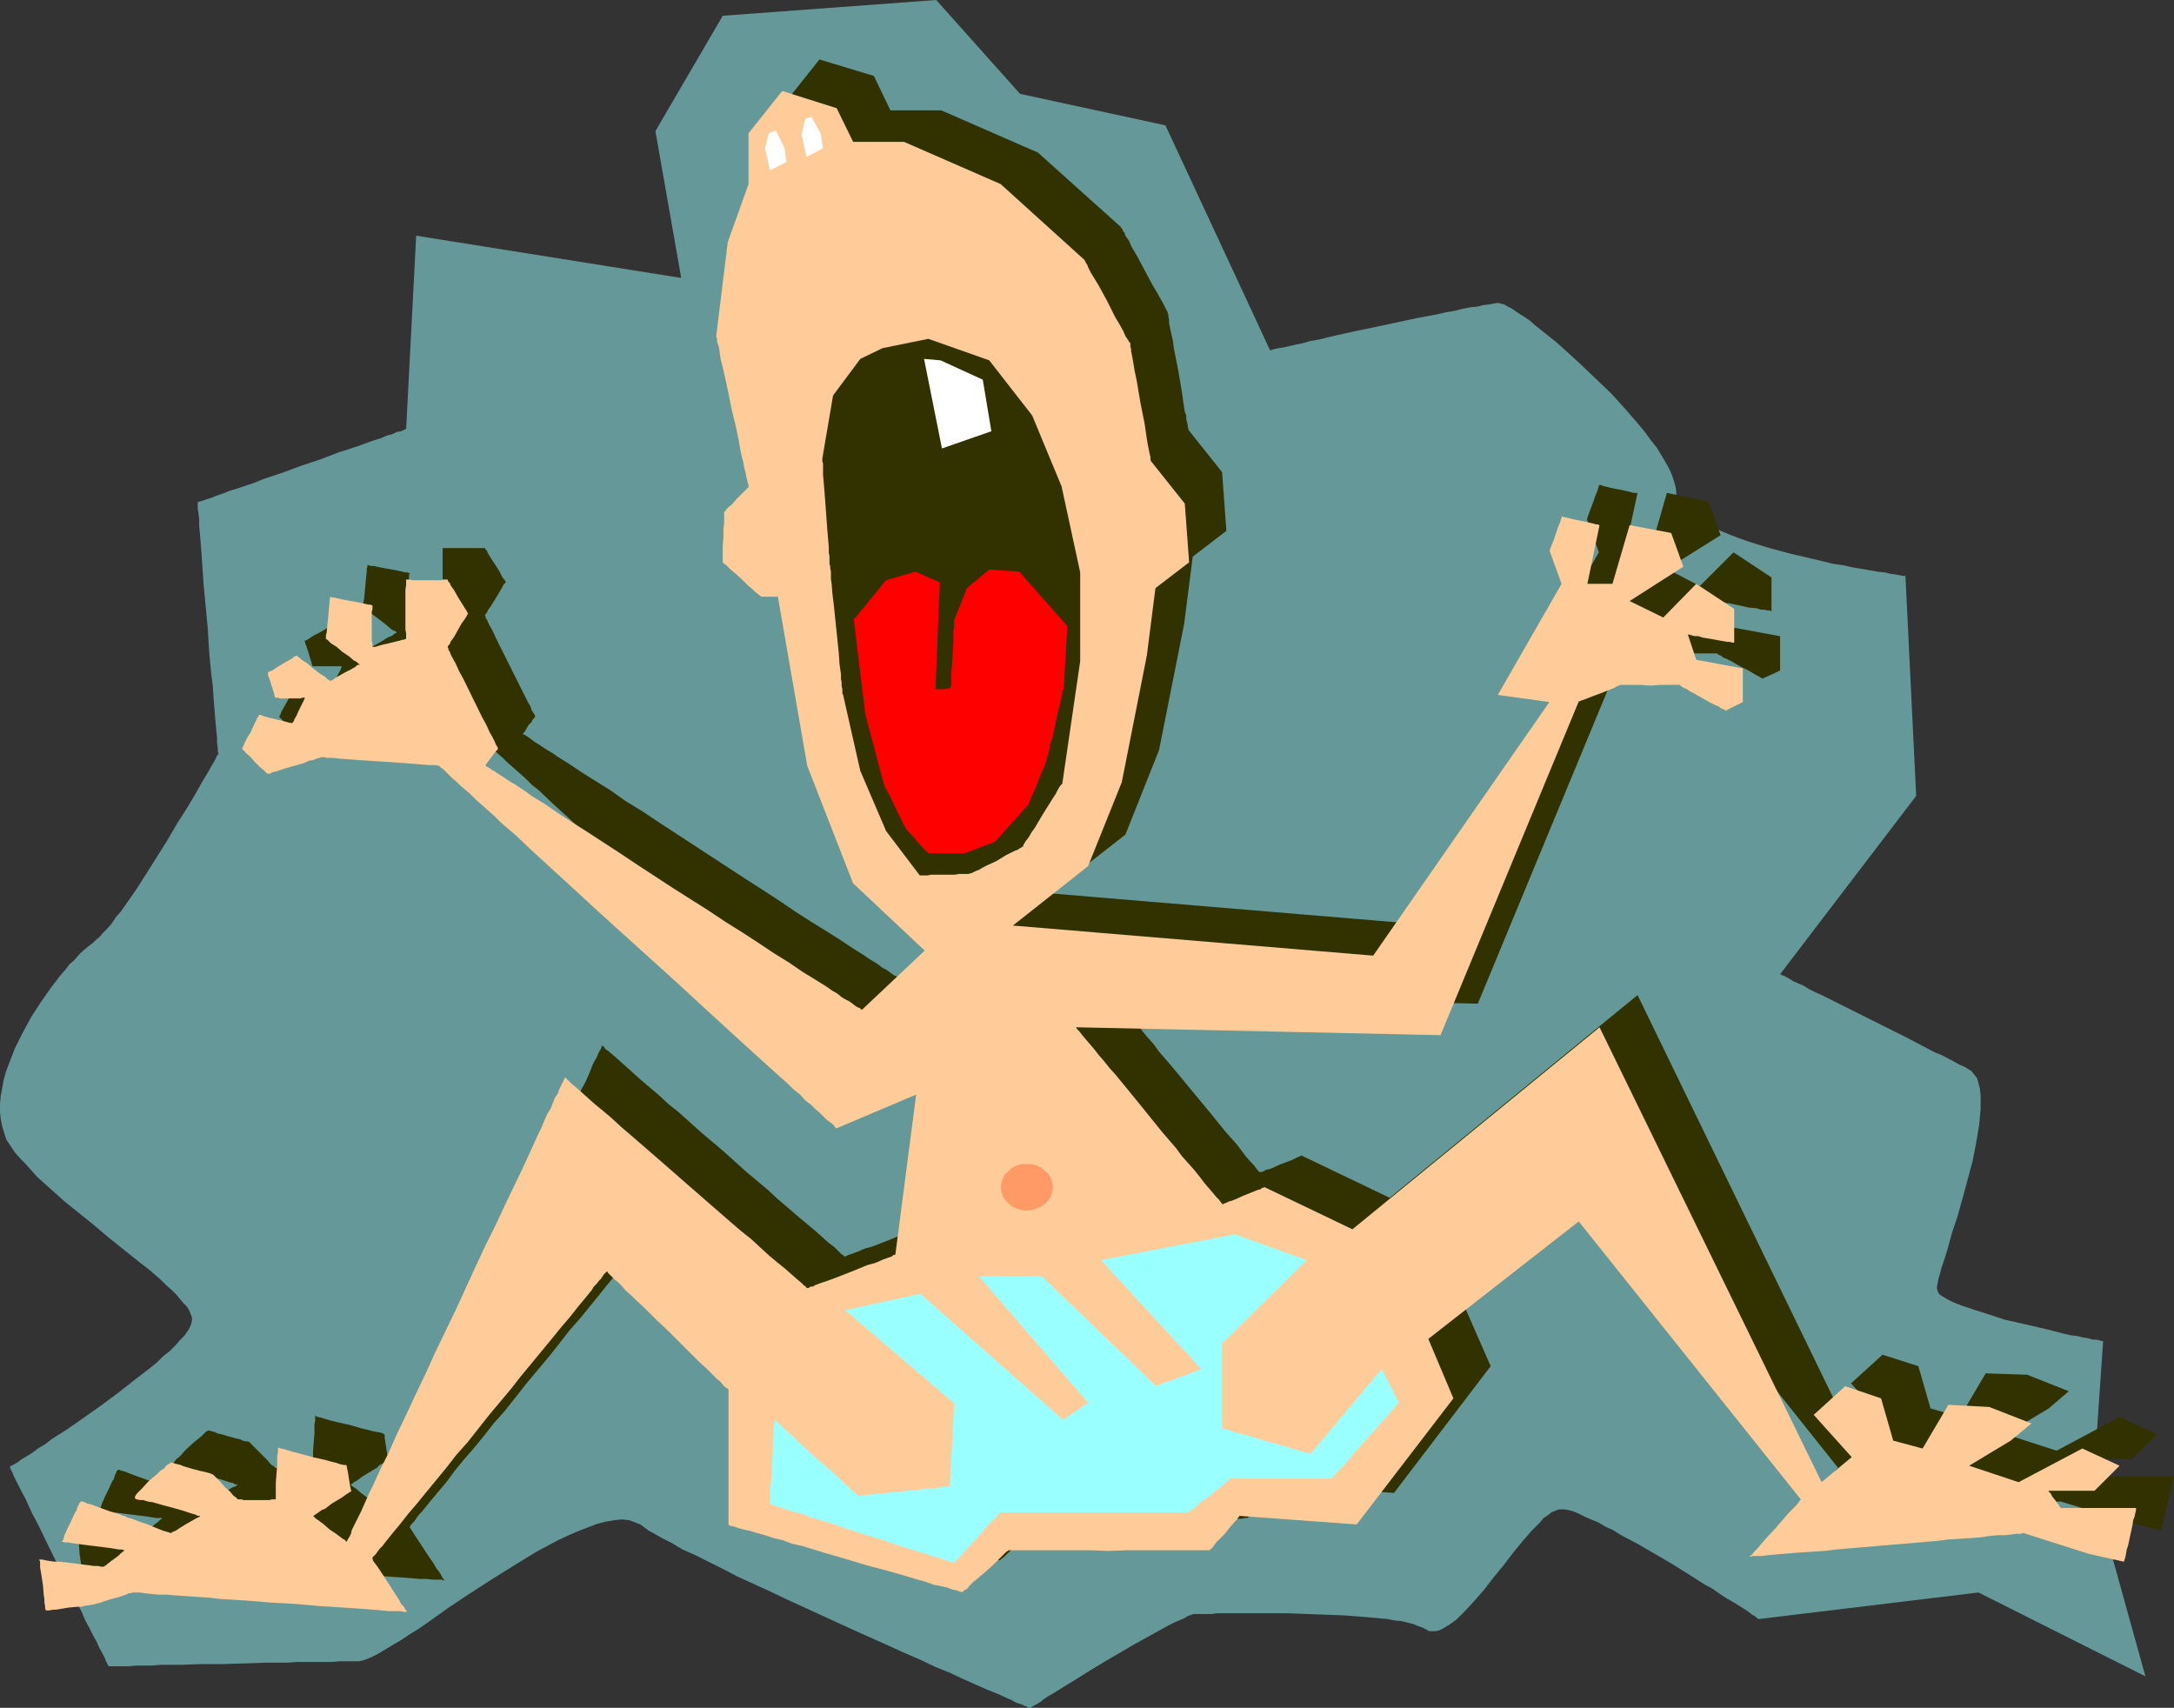
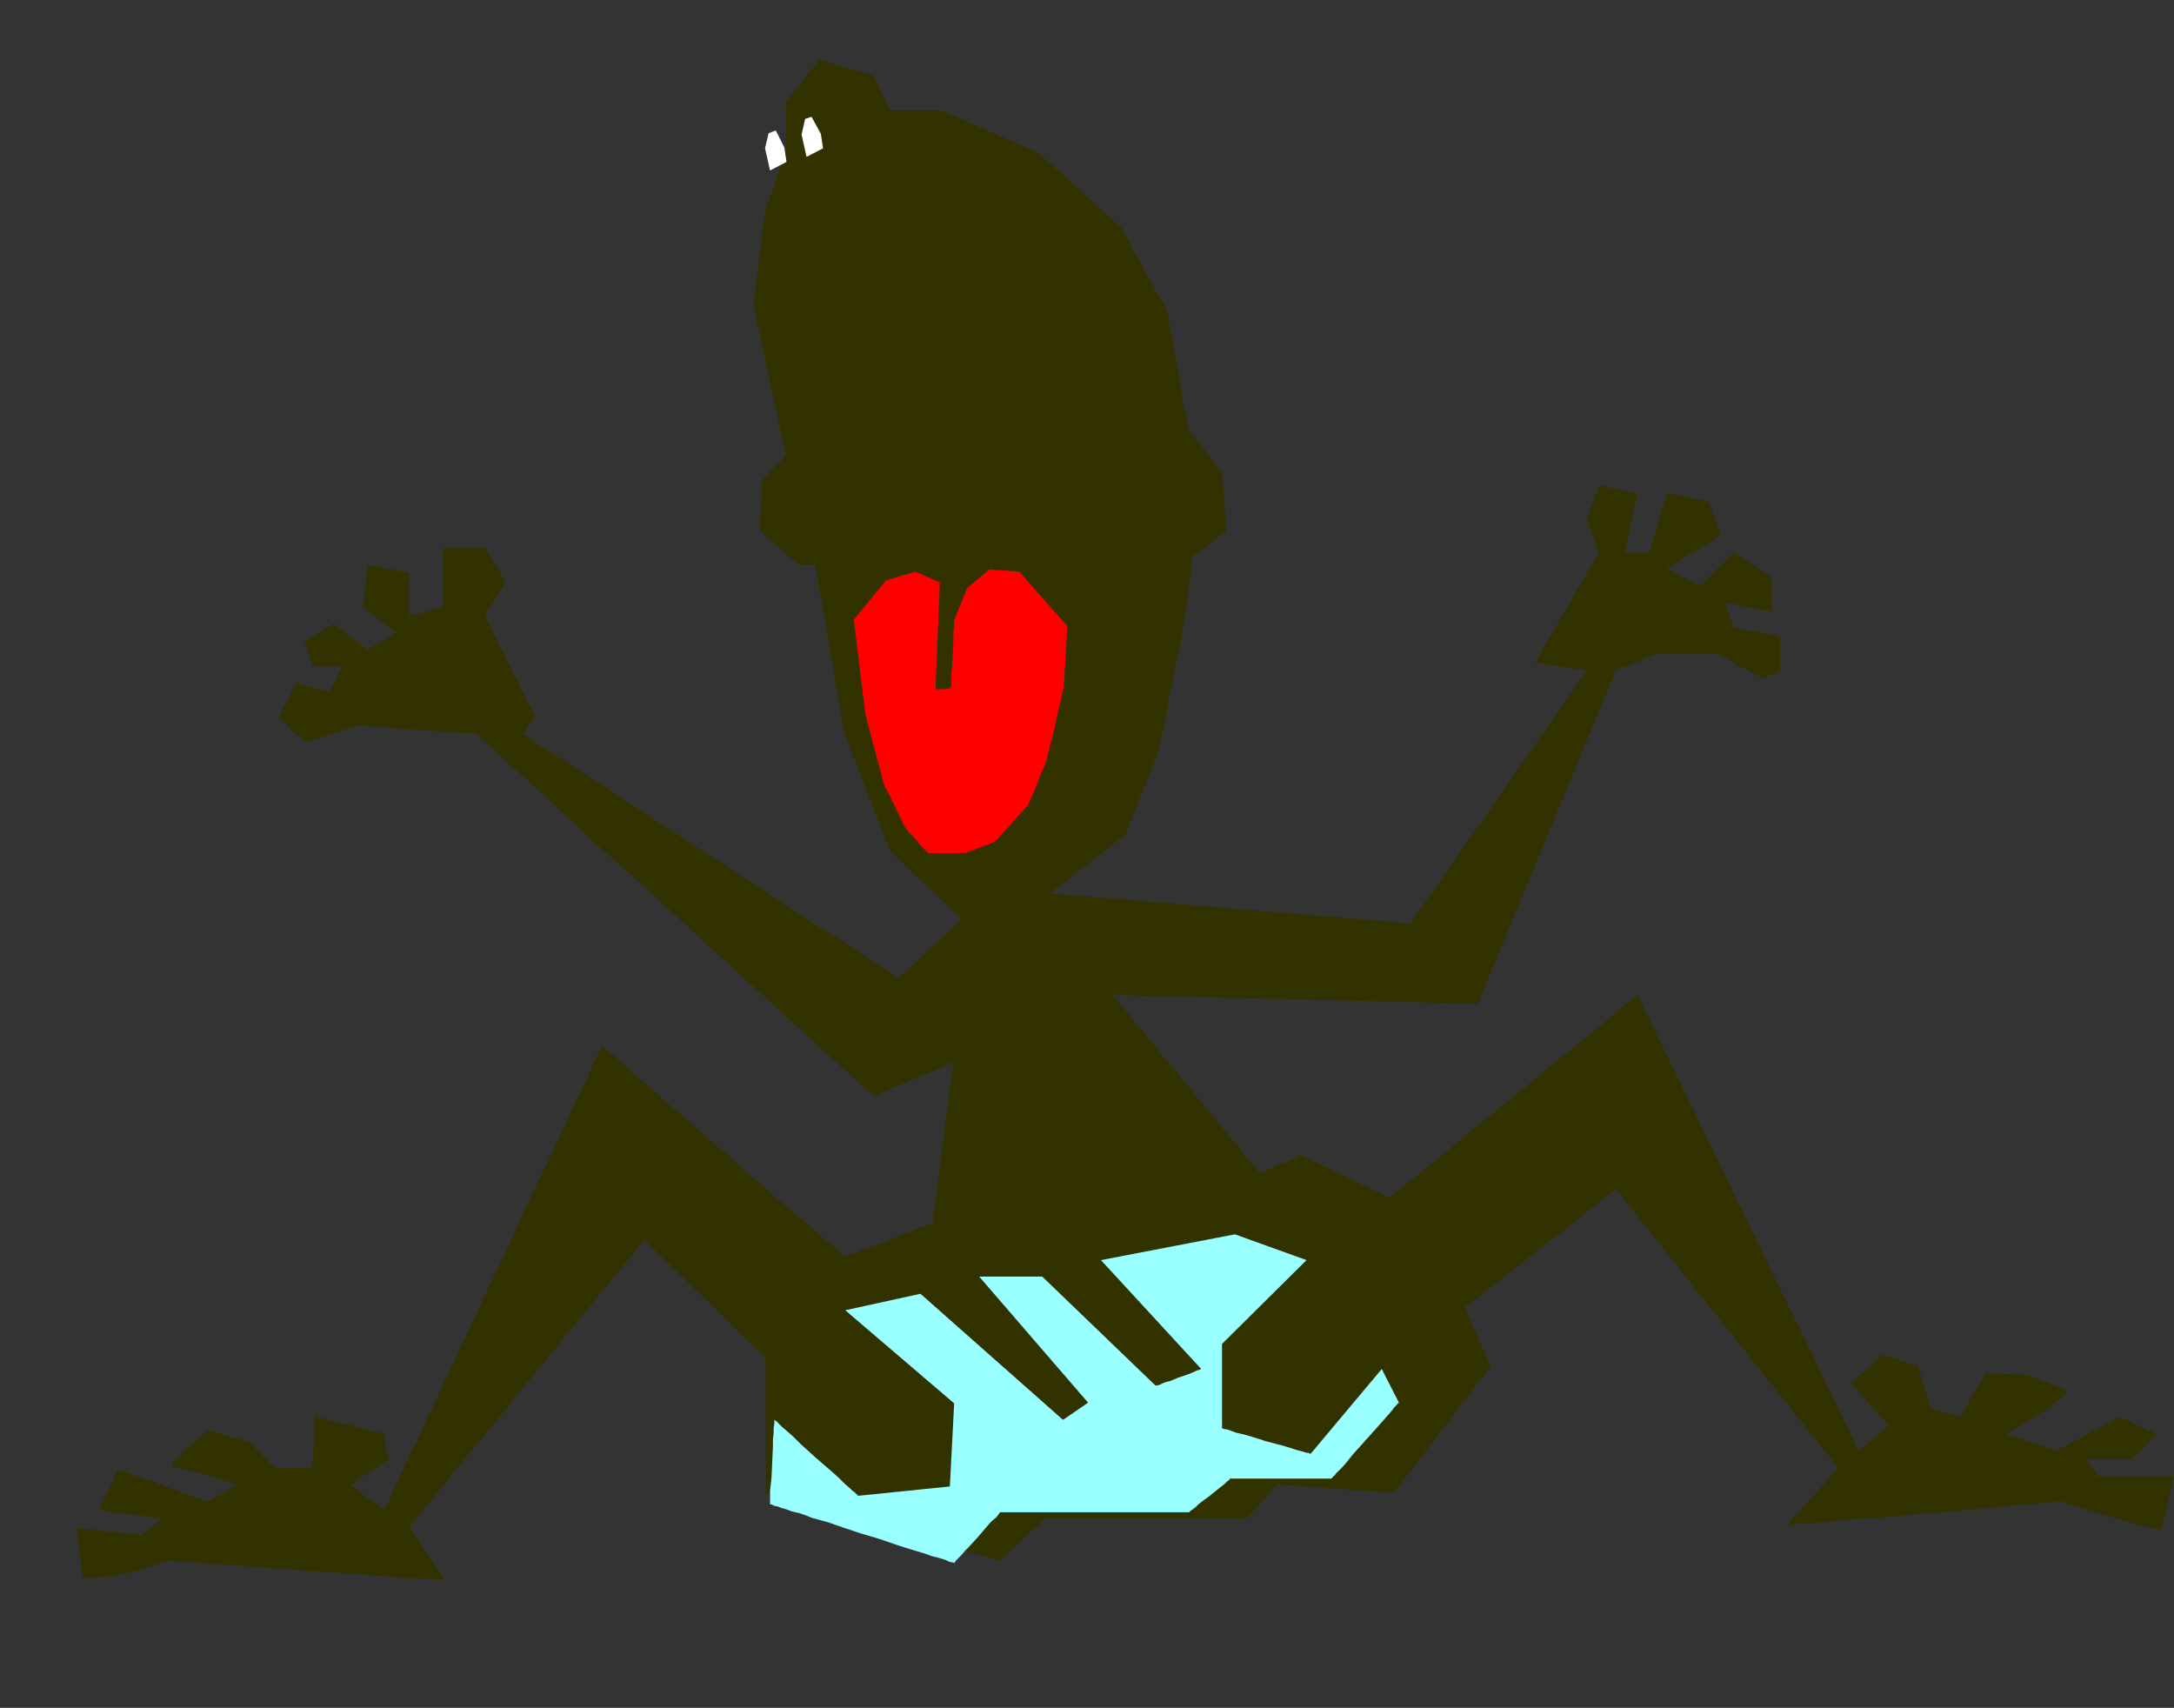
<svg xmlns="http://www.w3.org/2000/svg" xmlns:ns1="http://sodipodi.sourceforge.net/DTD/sodipodi-0.dtd" xmlns:ns2="http://www.inkscape.org/namespaces/inkscape" version="1.0" width="129.766mm" height="101.934mm" id="svg10" ns1:docname="Baby Crying.wmf">
  <rect width="100%" height="100%" fill="#333333" stroke="none" />
  <ns1:namedview id="namedview10" pagecolor="#ffffff" bordercolor="#000000" borderopacity="0.25" ns2:showpageshadow="2" ns2:pageopacity="0.0" ns2:pagecheckerboard="0" ns2:deskcolor="#d1d1d1" ns2:document-units="mm" />
  <defs id="defs1">
    <pattern id="WMFhbasepattern" patternUnits="userSpaceOnUse" width="6" height="6" x="0" y="0" />
  </defs>
-   <path style="fill:#659999;fill-opacity:1;fill-rule:evenodd;stroke:none" d="M 153.681,62.702 93.889,53.168 91.627,96.801 h -0.162 l -0.323,0.162 -0.646,0.323 -0.97,0.162 -0.97,0.485 -1.293,0.323 -1.454,0.646 -1.616,0.485 -1.778,0.646 -1.778,0.646 -1.939,0.646 -2.101,0.646 -4.202,1.616 -4.363,1.454 -4.363,1.616 -4.363,1.454 -1.939,0.808 -1.939,0.646 -1.939,0.646 -1.616,0.485 -1.616,0.646 -1.454,0.485 -1.131,0.485 -1.131,0.323 -0.808,0.323 -0.646,0.162 -0.485,0.162 v 0 0.162 0.485 0.808 l 0.162,0.97 0.162,1.293 v 1.616 l 0.162,1.616 0.162,1.939 0.162,2.101 0.162,2.262 0.162,2.424 0.162,2.424 0.485,5.171 0.485,5.171 0.323,5.333 0.485,5.171 0.323,2.424 0.162,2.424 0.162,2.101 0.162,2.101 0.162,1.939 0.162,1.616 0.162,1.616 v 1.131 l 0.162,1.131 v 0.808 l 0.162,0.485 v 0.162 h -0.162 l -0.162,0.323 -0.323,0.646 -0.323,0.646 -0.485,0.808 -0.646,1.131 -0.646,1.131 -0.808,1.293 -0.808,1.454 -0.808,1.454 -0.97,1.616 -0.97,1.616 -2.262,3.555 -2.262,3.878 -4.686,7.434 -2.262,3.555 -2.262,3.232 -1.131,1.616 -1.131,1.293 -0.97,1.454 -0.97,1.131 -0.97,0.97 -0.808,0.97 -0.808,0.646 -0.646,0.646 -0.646,0.485 -0.808,0.646 -0.97,0.808 -0.808,0.808 -0.97,1.131 -1.131,0.97 -0.97,1.293 -1.131,1.293 -2.101,2.747 -2.262,3.232 -2.101,3.232 -1.939,3.555 -1.778,3.555 -1.454,3.717 -0.646,1.778 -0.485,1.778 -0.323,1.778 -0.323,1.778 L 0,249.032 v 1.778 l 0.162,1.616 0.323,1.616 0.485,1.616 0.485,1.454 0.97,1.454 0.97,1.454 1.131,1.293 1.293,1.293 2.586,2.909 3.07,2.747 3.07,2.747 6.626,5.333 3.232,2.747 3.232,2.586 3.232,2.586 2.909,2.262 2.586,2.262 1.131,1.131 1.293,1.131 0.97,0.97 0.808,0.97 0.808,0.97 0.808,0.808 0.485,0.808 0.323,0.808 0.323,0.808 v 0.646 l -0.162,0.808 -0.323,0.808 -0.485,0.808 -0.808,1.131 -0.97,0.97 -0.97,1.131 -1.293,1.293 -1.454,1.131 -1.454,1.454 -1.616,1.293 -3.555,2.747 -3.717,2.909 -3.717,2.747 -3.878,2.747 -3.717,2.586 -1.778,1.131 -1.778,1.131 -1.454,1.131 -1.616,0.97 -1.293,0.97 -1.293,0.808 -1.131,0.646 -0.808,0.646 -0.808,0.485 -0.646,0.323 -0.323,0.162 v 0.162 0.162 l 0.162,0.323 0.323,0.646 0.323,0.808 0.485,0.97 0.646,1.293 0.646,1.293 0.808,1.454 0.808,1.778 0.808,1.778 0.97,1.778 0.97,1.939 1.939,4.04 2.101,4.202 2.101,4.202 2.101,4.04 0.97,1.939 0.808,1.939 0.97,1.778 0.808,1.616 0.808,1.454 0.646,1.454 0.646,1.131 0.485,0.97 0.323,0.808 0.323,0.646 0.162,0.323 0.162,0.162 h 2.101 1.131 1.293 l 1.616,-0.162 h 1.616 1.939 l 1.939,-0.162 h 2.101 2.262 l 4.525,-0.162 h 5.01 l 9.858,-0.323 h 4.848 l 2.101,-0.162 h 2.262 2.101 1.939 1.778 l 1.616,-0.162 h 1.293 1.293 1.778 l 0.808,-0.162 0.97,-0.323 1.131,-0.485 1.293,-0.646 1.616,-0.97 1.616,-0.97 1.939,-1.131 1.939,-1.293 2.101,-1.293 2.101,-1.454 2.262,-1.616 2.262,-1.616 4.848,-3.232 5.01,-3.232 5.171,-3.232 5.01,-3.07 2.424,-1.293 2.424,-1.293 2.424,-1.131 2.262,-0.97 2.101,-0.808 2.101,-0.808 1.939,-0.485 1.939,-0.323 1.616,-0.162 1.616,0.162 1.293,0.485 1.293,0.485 0.646,0.485 0.646,0.485 0.646,0.485 0.97,0.485 1.939,1.131 2.262,1.131 2.424,1.454 2.909,1.293 2.909,1.454 3.232,1.616 3.394,1.778 3.555,1.616 3.555,1.616 3.717,1.778 15.514,7.111 7.595,3.394 3.555,1.616 3.717,1.616 3.394,1.616 3.232,1.293 3.07,1.454 2.909,1.293 2.586,1.131 2.424,0.97 2.101,0.97 0.808,0.323 0.808,0.485 0.808,0.323 0.646,0.162 0.646,0.323 0.485,0.162 0.323,0.162 0.162,0.162 h 0.323 v 0 h 0.162 l 0.162,-0.162 0.485,-0.323 0.646,-0.323 0.808,-0.485 0.808,-0.646 0.97,-0.646 1.131,-0.646 1.293,-0.808 1.293,-0.808 2.909,-1.778 3.07,-1.939 3.232,-1.939 6.626,-3.878 3.232,-1.778 2.909,-1.616 1.454,-0.808 1.293,-0.646 1.131,-0.485 1.131,-0.485 0.808,-0.485 0.808,-0.323 0.646,-0.162 h 0.646 3.232 l 1.293,-0.162 h 4.525 1.778 5.656 4.202 l 4.202,0.162 4.363,0.162 4.202,0.162 4.04,0.323 3.717,0.323 1.778,0.162 1.616,0.323 1.616,0.162 1.293,0.323 1.293,0.323 1.131,0.485 0.97,0.323 0.646,0.323 0.808,0.485 h 0.646 0.808 l 0.808,-0.162 0.97,-0.485 0.808,-0.485 0.97,-0.646 1.131,-0.808 0.97,-0.97 0.97,-0.97 2.101,-2.262 2.262,-2.586 2.101,-2.747 2.262,-2.747 2.101,-2.747 2.101,-2.586 2.101,-2.424 0.97,-0.97 0.97,-0.97 0.808,-0.97 0.97,-0.646 0.808,-0.646 0.808,-0.323 0.808,-0.323 h 0.646 0.646 l 0.97,0.162 1.131,0.323 1.131,0.485 1.293,0.646 1.454,0.646 1.616,0.646 1.616,0.97 1.778,0.808 1.778,1.131 3.717,1.939 7.757,4.525 3.878,2.424 3.555,2.262 1.778,0.97 1.616,1.131 1.454,0.97 1.454,0.808 1.293,0.808 1.293,0.808 0.97,0.646 0.808,0.646 0.646,0.323 0.485,0.485 0.323,0.162 h 0.162 l 49.45,-5.979 37.653,18.908 -11.797,-42.502 2.262,-33.129 h -0.162 -0.162 l -0.485,-0.162 -0.808,-0.162 h -0.808 l -0.97,-0.323 -1.131,-0.162 -1.293,-0.323 -1.454,-0.162 -1.454,-0.323 -3.07,-0.808 -3.394,-0.808 -3.555,-0.808 -3.555,-0.808 -3.394,-1.131 -3.07,-0.97 -1.454,-0.485 -1.454,-0.485 -1.293,-0.485 -1.131,-0.485 -0.97,-0.485 -0.808,-0.485 -0.808,-0.485 -0.485,-0.485 -0.162,-0.485 -0.162,-0.485 v -0.485 l 0.162,-0.808 0.162,-0.97 0.323,-0.97 0.323,-1.293 0.485,-1.454 0.485,-1.454 0.485,-1.616 0.485,-1.778 0.485,-1.778 0.646,-1.939 0.646,-1.939 1.131,-4.04 1.131,-4.202 1.131,-4.202 0.808,-4.202 0.323,-1.939 0.323,-1.939 0.162,-1.778 0.162,-1.778 v -1.616 -1.454 l -0.162,-1.454 -0.323,-1.293 -0.323,-1.131 -0.646,-0.808 -0.646,-0.808 -0.808,-0.485 -0.808,-0.485 -1.131,-0.485 -1.131,-0.646 -2.747,-1.454 -1.616,-0.646 -3.07,-1.616 -3.394,-1.778 -3.555,-1.778 -7.11,-3.555 -3.555,-1.778 -3.232,-1.616 -1.616,-0.808 -1.454,-0.646 -1.293,-0.646 -1.293,-0.808 -1.131,-0.485 -1.131,-0.485 -0.808,-0.485 -0.808,-0.485 -0.646,-0.323 -0.485,-0.162 -0.162,-0.162 h -0.162 l 30.704,-40.239 -2.424,-49.612 h -0.162 -0.323 l -0.808,-0.162 -0.808,-0.162 -1.293,-0.162 -1.293,-0.323 -1.616,-0.162 -1.778,-0.323 -1.939,-0.323 -1.939,-0.323 -2.101,-0.485 -2.262,-0.323 -4.686,-1.131 -4.848,-1.131 -4.848,-1.293 -4.686,-1.454 -2.262,-0.808 -2.101,-0.808 -1.939,-0.808 -1.939,-0.808 -1.778,-0.97 -1.616,-0.808 -1.293,-0.97 -1.293,-0.97 -0.808,-1.131 -0.808,-0.97 -0.485,-1.131 v -1.131 l -0.162,-1.131 -0.323,-1.131 -0.485,-1.454 -0.646,-1.454 -0.808,-1.454 -0.97,-1.616 -0.97,-1.616 -1.293,-1.616 -1.293,-1.778 -1.454,-1.778 -3.07,-3.555 -3.232,-3.555 -3.555,-3.394 -3.555,-3.394 -3.555,-3.232 -1.616,-1.454 -1.616,-1.293 -1.616,-1.293 -1.616,-1.293 -1.293,-1.131 -1.454,-0.97 -1.293,-0.808 -1.131,-0.808 -0.97,-0.485 -0.808,-0.485 -0.646,-0.162 -0.646,-0.162 h -0.485 l -0.808,0.162 -0.97,0.162 -1.293,0.162 -1.293,0.323 -1.616,0.162 -1.616,0.323 -1.939,0.485 -1.939,0.323 -2.101,0.485 -4.363,0.808 -9.05,1.939 -4.686,0.97 -4.363,0.97 -2.101,0.485 -1.939,0.485 -1.939,0.323 -1.616,0.485 -1.616,0.323 -1.454,0.323 -1.293,0.323 -1.131,0.162 -0.808,0.162 -0.646,0.162 -0.323,0.162 h -0.162 L 262.923,28.281 230.118,21.17 211.211,0 163.054,3.555 147.864,29.574 Z" id="path1" />
  <path style="fill:#323200;fill-opacity:1;fill-rule:evenodd;stroke:none" d="m 177.275,34.422 -4.686,13.09 -2.586,20.847 v 0.162 0.323 l 0.162,0.485 v 0.485 l 0.323,0.808 0.162,0.97 0.162,1.131 0.162,1.131 0.323,1.131 0.323,1.454 0.646,2.909 0.646,3.07 0.646,3.07 0.646,3.232 0.808,3.232 0.485,2.747 0.323,1.454 0.323,1.131 0.162,1.131 0.323,1.131 0.162,0.97 0.162,0.646 0.162,0.646 0.162,0.485 v 0.323 0 0.162 l -0.162,0.162 -0.323,0.323 -0.323,0.323 -0.97,0.97 -0.97,0.97 -0.97,1.131 -0.808,0.808 -0.323,0.323 -0.323,0.323 -0.162,0.162 v 0.162 0 l -0.162,0.485 v 0.485 0.808 0.808 0.97 l -0.162,2.101 v 1.939 l -0.162,0.97 v 0.97 0.646 0.97 0.162 l 0.323,0.323 0.485,0.323 0.485,0.485 0.646,0.646 0.808,0.646 1.616,1.454 1.616,1.454 0.646,0.485 0.808,0.646 0.485,0.485 0.485,0.485 0.162,0.162 h 0.162 3.717 l 6.626,38.139 10.342,26.665 16.16,15.191 -14.221,13.252 v 0 h -0.162 l -0.323,-0.323 -0.485,-0.162 -0.485,-0.323 -0.646,-0.485 -0.646,-0.485 -0.97,-0.485 -0.808,-0.646 -0.97,-0.646 -1.131,-0.646 -1.131,-0.808 -1.293,-0.808 -1.293,-0.808 -2.909,-1.939 -3.07,-1.939 -3.394,-2.101 -3.555,-2.262 -3.555,-2.424 -3.717,-2.424 -4.04,-2.586 -15.837,-10.343 -3.717,-2.424 -3.878,-2.586 -3.717,-2.262 -3.394,-2.424 -3.394,-2.101 -3.07,-1.939 -2.909,-1.939 -1.293,-0.808 -1.293,-0.808 -1.131,-0.808 -1.131,-0.646 -0.97,-0.646 -0.97,-0.646 -0.808,-0.485 -0.646,-0.485 -0.646,-0.485 -0.485,-0.323 -0.485,-0.323 -0.323,-0.162 h -0.162 v -0.162 0 l 0.162,-0.162 0.323,-0.323 0.323,-0.646 0.485,-0.808 0.646,-0.646 0.323,-0.646 0.485,-0.485 v 0 -0.162 0 -0.162 l -0.162,-0.323 -0.323,-0.485 -0.323,-0.485 -0.162,-0.646 -0.808,-1.454 -0.808,-1.616 -0.97,-1.939 -2.101,-4.202 -2.101,-4.202 -0.97,-1.939 -0.808,-1.778 -0.808,-1.454 -0.323,-0.646 -0.162,-0.485 -0.323,-0.323 v -0.323 l -0.162,-0.323 v 0 0 l 0.162,-0.323 0.323,-0.323 0.162,-0.485 0.808,-1.131 1.778,-2.909 0.646,-1.131 0.323,-0.646 0.323,-0.323 0.162,-0.162 v -0.162 0 l -0.162,-0.323 -0.323,-0.323 -0.323,-0.485 -0.646,-1.293 -1.778,-2.747 -0.808,-1.293 -0.162,-0.485 -0.323,-0.323 -0.162,-0.323 v 0 h -0.97 -0.646 -6.302 -0.646 -0.97 v 1.131 0.97 9.211 0.808 1.293 0 h -0.323 l -0.323,0.162 h -0.485 l -1.293,0.323 -1.293,0.485 -1.454,0.323 -1.131,0.162 -0.485,0.162 -0.323,0.162 h -0.323 v 0 0 l -0.162,-0.323 v -8.888 l 0.162,-0.162 v -0.162 h -0.162 l -0.323,-0.162 h -0.485 l -0.646,-0.162 -1.454,-0.323 -1.778,-0.323 -1.778,-0.323 -1.454,-0.323 h -0.646 l -0.485,-0.162 h -0.162 l -0.162,-0.162 v 0.162 0.323 l -0.162,0.485 v 0.646 l -0.162,1.454 -0.162,1.778 -0.162,1.778 -0.162,1.454 -0.162,0.646 v 0.485 0.485 0 l 0.323,0.162 0.323,0.323 0.485,0.323 1.293,0.97 1.293,0.97 1.454,1.131 1.131,0.97 0.485,0.323 0.485,0.162 0.162,0.162 0.162,0.162 v 0 l -0.323,0.162 -0.323,0.162 -0.323,0.323 -1.131,0.485 -1.293,0.808 -1.131,0.646 -1.131,0.646 -0.323,0.162 -0.323,0.323 h -0.323 v 0 h -0.162 l -0.162,-0.162 -0.323,-0.323 -0.646,-0.323 -1.131,-0.97 -1.454,-0.97 -1.293,-1.131 -1.293,-0.97 -0.485,-0.323 -0.323,-0.323 -0.323,-0.162 v 0 0 l -0.323,0.162 -0.323,0.162 -0.323,0.162 -1.131,0.808 -1.131,0.646 -1.293,0.646 -0.97,0.646 -0.485,0.323 -0.323,0.162 h -0.162 l -0.162,0.162 v 0 l 0.162,0.162 v 0.323 l 0.162,0.323 0.323,0.97 0.323,0.97 0.323,1.131 0.323,0.97 v 0.323 l 0.162,0.162 v 0.162 0.162 h 0.646 0.485 4.525 0.485 0.646 -0.162 v 0.162 l -0.162,0.323 -0.162,0.485 -0.485,0.808 -0.485,1.131 -0.485,0.97 -0.485,0.97 -0.162,0.323 -0.162,0.323 -0.162,0.162 v 0 0 h -0.323 -0.323 l -0.485,-0.162 -1.293,-0.323 -1.293,-0.323 -1.454,-0.485 -1.131,-0.162 -0.485,-0.323 h -0.323 -0.323 v -0.162 l -0.162,0.162 v 0.323 l -0.323,0.323 -0.162,0.485 -0.646,1.131 -0.646,1.454 -0.808,1.454 -0.646,1.131 -0.162,0.485 -0.162,0.323 -0.162,0.323 v 0 0.162 l 0.162,0.162 0.323,0.323 0.323,0.323 0.97,0.97 0.97,1.131 1.131,0.97 0.97,0.808 0.323,0.485 0.323,0.162 0.162,0.162 v 0.162 h 0.162 l 0.485,-0.162 0.485,-0.162 0.808,-0.323 0.97,-0.162 0.97,-0.323 2.262,-0.646 2.262,-0.808 0.97,-0.323 0.97,-0.323 0.808,-0.162 0.646,-0.162 0.485,-0.162 v -0.162 h 0.162 l 0.162,0.162 h 0.323 0.485 0.646 l 0.646,0.162 h 1.778 l 1.939,0.162 2.262,0.323 4.848,0.323 4.848,0.323 2.262,0.162 1.939,0.162 h 1.778 0.646 l 0.646,0.162 h 0.485 0.323 0.323 l 0.162,0.162 0.162,0.162 0.323,0.323 0.323,0.323 0.646,0.485 0.646,0.646 0.646,0.646 0.97,0.808 0.97,0.97 1.131,0.97 0.97,0.97 2.586,2.262 1.454,1.293 1.454,1.454 1.616,1.293 3.232,3.07 3.555,3.232 3.555,3.394 3.878,3.555 4.04,3.555 4.202,3.717 8.242,7.595 8.403,7.757 4.202,3.717 3.878,3.555 3.878,3.555 3.717,3.394 3.555,3.232 3.232,2.909 1.616,1.454 1.454,1.454 1.293,1.131 1.454,1.293 1.131,1.131 1.293,0.97 0.97,0.97 0.97,0.97 0.808,0.808 0.808,0.646 0.646,0.646 0.646,0.485 0.485,0.323 0.162,0.323 0.323,0.162 v 0 l 17.938,-7.595 -4.686,36.199 v 0 h -0.162 l -0.323,0.162 -0.323,0.162 -0.485,0.162 -0.485,0.162 -1.293,0.485 -1.454,0.646 -1.778,0.646 -3.555,1.454 -3.717,1.454 -1.778,0.485 -1.454,0.646 -1.293,0.485 -0.485,0.162 -0.485,0.162 -0.323,0.162 -0.323,0.162 h -0.162 v 0 0 l -0.162,-0.162 -0.162,-0.162 -0.323,-0.162 -0.323,-0.323 -0.323,-0.323 -0.97,-0.97 -1.293,-0.97 -1.454,-1.293 -1.616,-1.454 -1.939,-1.616 -1.939,-1.616 -2.262,-1.939 -2.262,-1.939 -2.262,-2.101 -5.01,-4.202 -5.01,-4.525 -5.171,-4.363 -4.848,-4.363 -2.424,-1.939 -2.262,-2.101 -2.101,-1.778 -2.101,-1.778 -1.778,-1.616 -1.616,-1.454 -1.454,-1.293 -1.293,-1.131 -0.97,-0.808 -0.485,-0.323 -0.323,-0.323 -0.162,-0.323 -0.323,-0.162 v -0.162 l -0.162,0.162 v 0.162 l -0.162,0.485 -0.323,0.485 -0.323,0.646 -0.323,0.808 -0.485,0.808 -0.485,0.97 -0.485,1.293 -0.485,1.131 -0.646,1.454 -0.808,1.454 -0.646,1.454 -0.808,1.616 -0.808,1.778 -0.808,1.778 -1.778,3.878 -1.939,4.04 -2.101,4.363 -2.101,4.525 -2.262,4.687 -2.101,4.848 -4.686,9.696 -4.525,9.858 -2.262,4.687 -2.101,4.687 -2.262,4.525 -1.939,4.363 -1.939,4.04 -1.778,3.878 -0.808,1.778 -0.97,1.616 -0.646,1.778 -0.808,1.454 -0.646,1.454 -0.646,1.293 -0.485,1.293 -0.646,1.131 -0.485,0.97 -0.323,0.97 -0.323,0.808 -0.323,0.485 -0.323,0.485 -0.162,0.485 v 0.162 0.162 l -0.162,-0.162 -0.323,-0.162 -0.323,-0.162 -0.485,-0.485 -1.293,-0.808 -2.747,-2.101 -1.131,-0.97 -0.485,-0.323 -0.485,-0.323 -0.162,-0.162 v -0.162 0 l 0.323,-0.162 0.323,-0.323 0.646,-0.323 0.646,-0.485 0.646,-0.485 3.232,-1.939 0.646,-0.646 0.646,-0.323 0.485,-0.323 0.485,-0.323 0.323,-0.162 0.162,-0.162 h -0.162 v -0.162 l -0.162,-0.646 -0.162,-0.97 -0.162,-0.97 -0.162,-1.131 -0.162,-0.97 v -0.646 -0.162 h -0.162 l -0.162,-0.162 -0.485,-0.162 -0.808,-0.162 -0.97,-0.162 -1.131,-0.323 -1.454,-0.323 -2.747,-0.808 -2.909,-0.646 -1.293,-0.323 -1.131,-0.323 -0.97,-0.323 -0.808,-0.162 -0.485,-0.162 v -0.162 h -0.162 v 0.162 0.485 0.485 l -0.162,0.808 v 0.97 0.97 l -0.323,4.202 v 0.97 0.97 l -0.162,0.646 v 1.131 h -0.646 -0.646 -5.818 -0.485 -0.646 -0.162 l -0.162,-0.323 -0.323,-0.162 -0.485,-0.323 -0.808,-0.97 -1.131,-1.131 -0.97,-0.97 -0.97,-0.97 -0.323,-0.323 -0.323,-0.323 -0.162,-0.162 v -0.162 h -0.162 l -0.323,-0.162 h -0.485 l -0.646,-0.162 -0.646,-0.323 -0.808,-0.162 -1.778,-0.485 -1.616,-0.485 -0.808,-0.162 -0.646,-0.323 -0.646,-0.162 -0.485,-0.162 h -0.323 -0.162 v 0 l -0.485,0.323 -0.485,0.485 -0.485,0.485 -0.808,0.646 -0.808,0.646 -1.778,1.616 -1.454,1.616 -0.808,0.646 -0.485,0.646 -0.323,0.485 -0.162,0.485 0.162,0.162 0.162,0.162 h 0.162 0.646 l 0.808,0.162 0.97,0.162 1.131,0.323 2.262,0.485 2.424,0.808 2.262,0.646 0.97,0.323 0.97,0.323 0.808,0.162 0.485,0.323 h 0.485 v 0 0.162 l -0.162,0.162 -0.323,0.162 -0.485,0.162 -1.131,0.646 -1.131,0.808 -1.293,0.646 -0.97,0.485 -0.485,0.323 -0.323,0.162 -0.162,0.162 h -0.162 v 0 l -0.485,-0.162 -0.485,-0.162 -0.646,-0.323 -0.808,-0.162 -0.808,-0.323 -1.939,-0.646 -1.939,-0.808 -0.808,-0.323 -0.808,-0.323 -0.646,-0.162 -0.485,-0.162 -0.323,-0.162 -0.162,-0.162 h -0.162 -0.323 l -0.485,-0.323 -0.646,-0.162 -0.646,-0.323 -0.97,-0.162 -1.778,-0.646 -1.778,-0.646 -0.808,-0.323 -0.808,-0.323 -0.646,-0.162 -0.485,-0.162 -0.323,-0.162 v 0 0.162 l -0.323,0.162 -0.162,0.485 -0.323,0.646 -0.162,0.646 -0.485,0.808 -0.808,1.778 -0.808,1.616 -0.323,0.808 -0.323,0.646 -0.162,0.646 -0.162,0.323 -0.162,0.323 -0.162,0.162 h 0.162 0.485 l 0.646,0.162 0.97,0.162 1.131,0.162 1.131,0.162 2.586,0.323 2.586,0.323 1.293,0.162 0.97,0.162 0.97,0.162 h 0.646 0.485 0.162 v 0.162 l -0.323,0.162 -0.485,0.485 -0.646,0.485 -1.778,1.454 -0.808,0.485 -0.162,0.323 -0.323,0.162 v 0.162 h -0.162 -0.162 -0.485 l -0.646,-0.162 -0.97,-0.162 h -1.131 l -1.293,-0.162 -2.586,-0.323 -2.747,-0.323 -1.131,-0.162 h -1.131 l -0.97,-0.162 -0.646,-0.162 h -0.485 -0.162 v 0 l 0.162,0.485 v 0.485 0.808 l 0.162,0.808 0.162,0.97 0.162,2.262 0.323,2.101 v 0.97 l 0.162,0.808 0.162,0.646 v 0.646 l 0.162,0.323 v 0.162 0 h 0.323 l 0.485,-0.162 h 0.808 l 0.646,-0.162 h 0.808 l 3.878,-0.485 0.808,-0.162 0.808,-0.162 0.646,-0.162 h 0.485 0.485 v 0 h 0.162 l 0.323,-0.162 0.485,-0.162 0.485,-0.162 0.808,-0.162 0.808,-0.323 1.616,-0.485 1.778,-0.485 1.616,-0.485 0.485,-0.162 0.485,-0.162 h 0.323 l 0.162,-0.162 h 0.162 l 0.485,0.162 h 0.808 l 1.131,0.162 h 1.454 l 1.616,0.162 1.939,0.162 2.101,0.162 2.262,0.162 2.262,0.162 2.586,0.162 2.747,0.162 5.494,0.485 5.818,0.485 5.818,0.323 5.494,0.323 2.747,0.323 2.586,0.162 2.424,0.162 2.262,0.162 2.101,0.162 1.778,0.162 h 1.616 l 1.454,0.162 h 1.131 0.808 l 0.646,0.162 h 0.162 l -0.162,-0.162 -0.323,-0.323 -0.323,-0.646 -0.485,-0.808 -0.646,-0.808 -0.646,-1.131 -1.454,-2.101 -1.454,-2.262 -0.646,-0.97 -0.646,-0.97 -0.485,-0.808 -0.323,-0.485 -0.323,-0.485 v -0.162 0 l 0.162,-0.162 0.162,-0.323 0.162,-0.162 0.485,-0.485 0.323,-0.485 0.323,-0.485 0.485,-0.646 0.646,-0.646 0.646,-0.808 1.454,-1.778 1.616,-1.939 1.778,-2.101 1.778,-2.424 2.101,-2.586 2.262,-2.586 2.262,-2.747 2.262,-2.909 2.586,-2.909 4.848,-6.141 5.01,-5.979 2.424,-3.07 2.262,-2.909 2.424,-2.747 2.101,-2.586 2.101,-2.586 1.939,-2.424 1.778,-2.101 1.616,-1.939 1.454,-1.778 0.646,-0.808 0.97,-1.293 0.485,-0.646 0.485,-0.323 0.323,-0.485 0.162,-0.323 0.162,-0.162 0.162,-0.162 v -0.162 l 0.162,0.162 0.162,0.162 0.485,0.485 0.485,0.485 0.485,0.485 0.808,0.808 0.808,0.808 0.97,0.97 0.97,0.808 0.97,1.131 2.424,2.262 2.424,2.424 2.586,2.424 2.586,2.586 2.424,2.262 2.262,2.262 1.131,1.131 0.97,0.97 0.97,0.808 0.808,0.808 0.808,0.808 0.646,0.646 0.485,0.485 0.323,0.162 0.323,0.323 v 0 0.162 0.323 2.424 0.97 22.948 0.97 2.424 0.323 0 l 0.162,0.162 h 0.485 l 0.646,0.162 0.97,0.323 1.131,0.485 1.454,0.323 1.616,0.485 1.778,0.485 1.939,0.646 1.939,0.485 2.262,0.646 2.262,0.646 4.848,1.454 9.696,2.747 4.848,1.454 2.262,0.646 2.262,0.646 2.101,0.485 1.778,0.646 1.778,0.485 1.616,0.485 1.454,0.323 1.131,0.323 1.131,0.323 0.646,0.162 0.485,0.162 v 0 h 0.162 l 0.323,-0.323 0.646,-0.485 0.646,-0.646 0.646,-0.646 0.97,-0.808 1.939,-1.778 1.778,-1.778 0.97,-0.808 0.808,-0.646 0.646,-0.646 0.485,-0.485 0.323,-0.323 0.162,-0.162 h 0.485 l 0.646,0.162 h 17.291 4.363 4.202 17.291 l 0.646,-0.162 h 0.485 v 0 l 0.323,-0.162 0.323,-0.485 0.323,-0.323 0.485,-0.646 0.646,-0.646 1.293,-1.454 1.131,-1.293 1.131,-1.293 0.323,-0.485 0.323,-0.323 0.323,-0.323 v -0.162 l 26.502,1.939 21.816,-28.604 -5.818,-13.252 34.098,-26.665 50.096,62.864 v 0 l -0.162,0.162 -0.323,0.323 -0.485,0.646 -0.808,0.97 -0.97,0.97 -0.808,0.97 -4.363,4.848 -0.808,0.97 -0.97,0.97 -0.808,0.808 -0.485,0.646 -0.323,0.485 h -0.162 v 0 h 0.162 0.485 0.808 l 1.131,-0.162 h 1.454 l 1.616,-0.162 1.778,-0.162 2.101,-0.162 2.262,-0.323 2.586,-0.162 2.424,-0.162 2.747,-0.162 5.494,-0.485 5.818,-0.485 5.656,-0.485 5.656,-0.485 2.586,-0.323 2.586,-0.162 2.424,-0.323 2.262,-0.162 2.101,-0.162 1.778,-0.162 1.778,-0.162 1.293,-0.162 h 1.131 l 0.97,-0.162 h 0.485 0.162 l 14.706,4.525 7.918,1.939 v -0.162 l 0.162,-0.323 0.162,-0.646 0.162,-0.808 0.162,-0.808 0.323,-0.97 0.485,-2.262 0.485,-2.262 0.323,-1.131 0.162,-0.97 0.162,-0.808 0.162,-0.485 v -0.485 l 0.162,-0.162 h -0.162 l -0.323,0.162 h -2.909 -1.778 -2.101 -2.747 l -0.323,-0.162 h -0.162 v 0 l -0.323,0.162 h -1.778 -1.131 -1.293 -1.778 l -0.323,-0.162 v 0 0 h -0.162 l -0.323,-0.485 -0.323,-0.646 -0.485,-0.646 -0.646,-0.646 -0.323,-0.646 -0.323,-0.485 h -0.162 v -0.162 h 10.342 l 5.656,-5.656 -8.403,-3.878 -14.221,7.595 -11.474,-3.717 9.696,-5.818 4.525,-3.878 -9.373,-3.717 -9.373,-0.323 -5.818,9.858 -6.626,-1.939 -2.747,-9.535 -8.08,-2.586 -7.11,6.464 8.565,9.535 -6.787,5.656 -49.934,-102.78 -55.914,45.734 -19.877,-9.535 h -0.162 l -0.162,0.162 -0.485,0.162 -0.646,0.323 -0.646,0.323 -0.808,0.323 -1.778,0.646 -1.778,0.808 -0.808,0.323 -0.808,0.162 -0.485,0.323 -0.485,0.162 h -0.323 -0.162 v 0 l -0.323,-0.323 -0.485,-0.646 -0.485,-0.646 -0.808,-0.808 -0.97,-1.131 -0.97,-1.293 -0.97,-1.293 -1.293,-1.454 -1.293,-1.454 -1.454,-1.778 -1.293,-1.616 -3.07,-3.717 -6.141,-7.434 -3.07,-3.555 -1.293,-1.778 -1.454,-1.616 -1.293,-1.616 -1.293,-1.454 -0.97,-1.293 -0.97,-1.293 -0.97,-0.97 -0.808,-0.97 -0.485,-0.808 -0.485,-0.485 -0.323,-0.323 v -0.162 l 82.254,1.939 31.189,-75.308 h 0.162 l 0.323,-0.162 0.485,-0.162 0.485,-0.323 0.808,-0.162 0.808,-0.323 1.778,-0.646 1.616,-0.808 0.808,-0.323 0.808,-0.162 0.485,-0.323 0.485,-0.162 0.323,-0.162 h 0.162 v 0 h 0.485 3.555 2.586 2.262 3.717 0.323 0.162 0.162 l 0.323,0.323 0.485,0.162 0.646,0.485 0.808,0.323 0.97,0.485 1.939,1.131 1.939,0.97 0.808,0.485 0.808,0.485 0.646,0.323 0.485,0.323 0.323,0.162 h 0.162 l 3.878,-1.778 v -7.757 l -10.504,-1.939 -1.939,-5.656 h 0.162 l 0.323,0.162 h 0.485 l 0.646,0.162 0.808,0.162 0.808,0.162 2.101,0.485 1.778,0.162 0.97,0.323 h 0.808 l 0.646,0.162 h 0.485 l 0.323,0.162 h 0.162 v -7.595 l -8.565,-5.656 -7.595,7.595 -7.434,-3.878 12.12,-7.595 -2.747,-7.595 -9.373,-1.939 -3.878,13.413 h -5.656 l 2.909,-13.413 h -0.162 -0.323 -0.323 l -0.646,-0.162 -1.293,-0.323 -1.616,-0.323 -1.616,-0.323 -1.293,-0.323 -0.646,-0.162 -0.323,-0.162 h -0.323 -0.162 v 0 0.323 l -0.162,0.323 -0.162,0.646 -0.485,1.131 -0.485,1.454 -0.485,1.293 -0.485,1.293 -0.162,0.485 -0.162,0.323 v 0.323 h -0.162 l 2.747,7.595 -14.382,24.887 11.635,1.778 -39.754,57.046 -81.285,-6.787 16.968,-13.252 7.595,-19.069 5.656,-28.442 1.939,-15.191 7.595,-5.818 -0.97,-13.252 -7.595,-9.535 v 0 -0.323 l -0.162,-0.323 v -0.485 l -0.162,-0.646 -0.162,-0.646 v -0.808 l -0.323,-0.808 -0.323,-2.101 -0.323,-2.262 -0.808,-4.848 -0.97,-4.848 -0.323,-2.262 -0.485,-2.101 -0.162,-0.808 -0.162,-0.808 v -0.808 l -0.162,-0.646 v -0.485 l -0.162,-0.323 v -0.323 0 0 l -0.162,-0.162 -0.162,-0.323 -0.162,-0.323 -0.162,-0.323 -0.323,-0.646 -0.646,-1.131 -0.808,-1.454 -0.97,-1.616 -3.717,-6.949 -0.97,-1.616 -0.646,-1.454 -0.808,-1.131 -0.162,-0.646 -0.323,-0.323 -0.162,-0.485 -0.162,-0.162 -0.162,-0.162 V 51.228 L 234.158,34.422 212.342,24.887 h -11.474 l -3.717,-7.757 -12.282,-3.717 -7.595,9.535 z" id="path2" />
-   <path style="fill:#ffcc99;fill-opacity:1;fill-rule:evenodd;stroke:none" d="m 168.872,41.532 -4.686,13.09 -2.586,21.009 v 0 0.323 l 0.162,0.485 v 0.646 l 0.323,0.808 0.162,0.808 0.162,1.131 0.162,1.131 0.323,1.293 0.323,1.293 0.646,2.909 0.646,3.07 0.646,3.232 0.808,3.232 0.646,3.07 0.485,2.747 0.323,1.454 0.323,1.131 0.162,1.131 0.323,1.131 0.162,0.97 0.162,0.646 0.162,0.646 0.162,0.485 v 0.162 0.162 0.162 l -0.162,0.162 -0.323,0.323 -0.323,0.323 -0.97,0.97 -0.97,0.97 -0.97,1.131 -0.97,0.808 -0.323,0.323 -0.162,0.323 -0.162,0.162 h -0.162 v 0.162 0.485 1.293 0.808 l -0.162,0.97 v 2.101 l -0.162,2.101 v 0.97 0.808 1.778 0 l 0.323,0.323 0.485,0.323 0.485,0.485 0.646,0.646 0.808,0.646 1.616,1.454 1.454,1.454 0.808,0.646 0.646,0.646 0.646,0.485 0.323,0.323 0.323,0.162 0.162,0.162 h 3.717 l 6.626,38.139 10.342,26.503 16.16,15.191 -14.221,13.413 v -0.162 h -0.162 l -0.323,-0.323 -0.485,-0.162 -0.485,-0.323 -0.646,-0.485 -0.646,-0.485 -0.97,-0.485 -0.808,-0.485 -0.97,-0.808 -1.131,-0.646 -1.131,-0.808 -1.293,-0.808 -1.293,-0.808 -2.909,-1.778 -3.07,-2.101 -3.394,-2.101 -3.394,-2.262 -3.717,-2.424 -3.878,-2.424 -3.878,-2.586 -7.918,-5.01 -7.918,-5.171 -3.878,-2.586 -3.717,-2.424 -3.717,-2.424 -3.555,-2.262 -3.232,-2.101 -3.07,-2.101 -2.909,-1.778 -1.293,-0.97 -2.424,-1.616 -1.131,-0.646 -0.97,-0.646 -0.97,-0.646 -0.808,-0.485 -0.646,-0.485 -0.646,-0.323 -0.646,-0.485 -0.323,-0.162 -0.323,-0.162 -0.162,-0.162 v 0 -0.162 0 l 0.323,-0.485 0.485,-0.646 0.485,-0.646 0.485,-0.646 0.485,-0.646 0.485,-0.485 v -0.162 0 0 -0.162 l -0.162,-0.323 -0.323,-0.485 -0.162,-0.485 -0.323,-0.646 -0.323,-0.646 -0.485,-0.808 -0.808,-1.778 -0.97,-1.778 -4.202,-8.565 -0.97,-1.778 -0.808,-1.778 -0.808,-1.454 -0.323,-0.646 -0.162,-0.485 -0.323,-0.485 v -0.323 l -0.162,-0.162 v -0.162 0 l 0.162,-0.323 0.323,-0.323 0.162,-0.485 0.808,-1.131 1.616,-2.909 0.808,-1.131 0.323,-0.485 0.162,-0.323 0.162,-0.323 0.162,-0.162 h -0.162 l -0.162,-0.323 -0.162,-0.323 -0.323,-0.485 -0.808,-1.293 -0.808,-1.293 -0.808,-1.454 -0.808,-1.131 -0.162,-0.485 -0.323,-0.323 -0.162,-0.323 v -0.162 h -0.97 l -0.646,0.162 h -6.302 l -0.646,-0.162 h -0.808 v 1.293 l -0.162,0.97 v 9.05 l 0.162,0.808 v 1.293 h -0.162 l -0.323,0.162 h -0.323 l -0.485,0.162 -1.293,0.323 -1.293,0.323 -1.454,0.323 -1.131,0.323 -0.485,0.162 h -0.485 -0.162 v 0 -0.808 l -0.162,-0.485 v -6.626 l 0.162,-0.646 v -0.808 h -0.162 l -0.323,-0.162 h -0.485 l -0.646,-0.162 -1.454,-0.323 -1.778,-0.323 -1.778,-0.323 -1.454,-0.323 -0.646,-0.162 h -0.485 l -0.162,-0.162 h -0.162 v 0.162 0.162 l -0.162,0.485 v 0.646 l -0.162,1.616 -0.162,1.778 -0.162,1.616 -0.162,1.616 -0.162,0.646 v 0.485 0.323 0 l 0.323,0.162 0.323,0.323 0.485,0.485 1.293,0.808 1.293,1.131 1.454,0.97 1.131,0.97 0.646,0.323 0.323,0.323 0.162,0.162 h 0.162 v 0.162 h -0.323 l -0.323,0.162 -0.323,0.323 -1.131,0.646 -1.293,0.646 -1.131,0.646 -1.131,0.646 -0.323,0.323 -0.323,0.162 h -0.323 v 0.162 l -0.162,-0.162 -0.162,-0.162 -0.323,-0.162 -0.485,-0.485 -1.293,-0.808 -1.454,-1.131 -1.293,-1.131 -1.293,-0.808 -0.485,-0.485 -0.323,-0.162 -0.323,-0.323 v 0 0 l -0.323,0.162 -0.323,0.162 -0.323,0.323 -1.131,0.646 -1.131,0.646 -1.293,0.808 -0.97,0.646 -0.485,0.162 -0.323,0.162 -0.162,0.162 v 0 0 0.162 0.323 l 0.162,0.485 0.323,0.808 0.323,1.131 0.323,0.97 0.323,0.97 v 0.323 l 0.162,0.323 v 0.162 h 0.162 0.485 l 0.485,0.162 h 4.525 l 0.485,-0.162 h 0.646 l -0.162,0.162 v 0.162 l -0.162,0.323 -0.162,0.323 -0.485,0.97 -0.485,0.97 -0.485,1.131 -0.485,0.808 -0.162,0.485 -0.162,0.162 -0.162,0.162 v 0.162 0 l -0.323,-0.162 h -0.323 l -0.485,-0.162 -1.293,-0.323 -1.293,-0.323 -1.454,-0.323 -1.131,-0.323 -0.485,-0.162 -0.323,-0.162 h -0.323 v 0 h -0.162 v 0.323 l -0.323,0.323 -0.162,0.485 -0.646,1.293 -0.646,1.454 -0.808,1.293 -0.646,1.293 -0.162,0.485 -0.162,0.323 -0.162,0.323 v 0 0 l 0.162,0.323 0.323,0.162 0.323,0.485 0.97,0.808 0.97,1.131 1.131,1.131 0.97,0.808 0.323,0.323 0.323,0.323 0.162,0.162 h 0.162 v 0 h 0.485 l 0.485,-0.323 0.808,-0.162 0.97,-0.323 0.97,-0.323 2.262,-0.646 2.262,-0.646 0.97,-0.485 0.97,-0.162 0.808,-0.323 0.646,-0.162 0.323,-0.162 h 0.162 v 0 h 0.323 0.323 l 0.485,0.162 h 0.646 0.646 l 1.616,0.162 2.101,0.162 2.262,0.162 4.848,0.323 4.848,0.323 2.101,0.162 2.101,0.162 1.778,0.162 h 0.646 0.646 0.485 l 0.323,0.162 h 0.323 v 0 l 0.162,0.162 0.323,0.323 0.485,0.323 0.485,0.485 0.646,0.646 0.808,0.808 0.97,0.808 0.808,0.808 1.131,0.97 1.131,0.97 1.293,1.293 1.293,1.131 1.454,1.293 1.454,1.293 1.454,1.454 3.394,2.909 3.394,3.232 3.717,3.394 3.878,3.555 4.04,3.717 4.04,3.717 8.403,7.595 8.403,7.595 4.04,3.717 4.04,3.717 3.878,3.555 3.717,3.394 3.555,3.232 3.232,2.909 1.616,1.454 1.454,1.293 1.293,1.293 1.454,1.131 1.131,1.293 1.293,0.97 0.97,0.97 0.97,0.808 0.808,0.808 0.808,0.808 0.646,0.485 0.646,0.485 0.485,0.485 0.162,0.323 0.323,0.162 v 0 l 17.938,-7.595 -4.686,36.038 v 0 l -0.162,0.162 h -0.323 l -0.323,0.323 -0.485,0.162 -0.485,0.162 -1.293,0.485 -1.454,0.646 -1.778,0.485 -3.555,1.454 -3.717,1.454 -1.778,0.646 -1.454,0.485 -1.293,0.485 -0.485,0.323 h -0.485 l -0.323,0.162 -0.162,0.162 h -0.323 v 0 0 h -0.162 l -0.162,-0.323 -0.323,-0.162 -0.323,-0.323 -0.323,-0.323 -0.97,-0.808 -1.293,-1.131 -1.454,-1.293 -1.616,-1.293 -1.939,-1.616 -1.939,-1.778 -2.101,-1.939 -2.424,-1.939 -2.262,-1.939 -5.01,-4.363 -5.01,-4.363 -5.171,-4.525 -4.848,-4.202 -2.424,-2.101 -2.262,-1.939 -2.101,-1.939 -2.101,-1.778 -1.778,-1.454 -1.616,-1.454 -1.454,-1.293 -1.293,-1.131 -0.97,-0.808 -0.485,-0.485 -0.162,-0.162 -0.323,-0.323 -0.162,-0.162 -0.162,-0.162 -0.162,0.162 v 0.162 l -0.162,0.323 -0.323,0.646 -0.323,0.646 -0.323,0.646 -0.323,0.97 -0.646,0.97 -0.485,1.131 -0.485,1.293 -0.808,1.293 -0.646,1.454 -0.646,1.616 -0.808,1.616 -0.808,1.778 -0.808,1.778 -1.778,3.878 -1.939,4.04 -2.101,4.363 -2.101,4.525 -2.262,4.525 -2.262,4.848 -4.525,9.858 -4.686,9.696 -2.101,4.687 -2.262,4.687 -2.101,4.525 -2.101,4.363 -1.778,4.04 -1.939,3.878 -0.808,1.778 -0.808,1.778 -0.808,1.616 -0.646,1.454 -0.646,1.454 -0.646,1.454 -0.646,1.293 -0.485,0.97 -0.485,0.97 -0.485,0.97 -0.162,0.808 -0.323,0.646 -0.323,0.485 -0.162,0.323 -0.162,0.323 v 0 h -0.162 l -0.162,-0.323 -0.323,-0.162 -0.485,-0.323 -1.293,-0.97 -1.454,-0.97 -1.293,-1.131 -1.293,-0.97 -0.485,-0.323 -0.323,-0.323 -0.162,-0.162 -0.162,-0.162 h 0.162 l 0.162,-0.162 0.485,-0.323 0.485,-0.323 0.646,-0.485 0.808,-0.323 1.454,-1.131 1.616,-0.97 0.808,-0.485 0.646,-0.485 0.485,-0.323 0.485,-0.323 0.323,-0.162 0.162,-0.162 h -0.162 v -0.162 l -0.162,-0.646 -0.162,-0.97 -0.162,-0.97 -0.162,-1.131 -0.162,-0.808 -0.162,-0.808 v -0.162 0 l -0.162,-0.162 h -0.485 l -0.808,-0.162 -0.97,-0.323 -1.293,-0.323 -1.131,-0.323 -2.909,-0.646 -2.909,-0.808 -1.293,-0.323 -1.131,-0.323 -0.97,-0.323 -0.808,-0.162 -0.485,-0.162 v 0 h -0.162 v 0.162 0.323 0.646 l -0.162,0.646 v 0.97 0.97 l -0.323,4.202 v 1.131 0.808 0.808 0.97 h -0.808 l -0.646,0.162 h -5.818 l -0.485,-0.162 h -0.646 -0.162 l -0.162,-0.162 -0.323,-0.323 -0.485,-0.323 -0.808,-0.97 -1.131,-0.97 -0.97,-1.131 -0.97,-0.97 -0.323,-0.323 -0.323,-0.323 -0.162,-0.162 v 0 h -0.162 l -0.323,-0.162 -0.485,-0.162 -0.646,-0.162 -0.646,-0.162 -0.808,-0.162 -1.778,-0.485 -1.616,-0.485 -0.808,-0.323 -0.646,-0.162 -0.646,-0.162 -0.485,-0.162 h -0.323 v -0.162 l -0.162,0.162 -0.485,0.323 -0.485,0.323 -0.485,0.646 -0.808,0.485 -0.808,0.808 -1.778,1.454 -1.454,1.616 -0.646,0.646 -0.646,0.646 -0.323,0.485 -0.162,0.485 0.162,0.162 0.162,0.162 h 0.162 l 0.646,0.162 h 0.808 l 0.97,0.323 1.131,0.162 2.262,0.646 2.424,0.646 2.262,0.646 0.97,0.323 0.97,0.323 0.646,0.162 0.646,0.323 h 0.323 0.162 v 0.162 l -0.323,0.162 -0.323,0.162 -0.323,0.162 -1.131,0.646 -1.131,0.646 -1.293,0.808 -0.97,0.646 -0.485,0.162 -0.323,0.162 -0.162,0.162 v 0 h -0.162 l -0.485,-0.162 -0.485,-0.162 -0.646,-0.162 -0.808,-0.323 -0.808,-0.323 -1.939,-0.808 -1.939,-0.646 -0.808,-0.323 -0.808,-0.323 -0.646,-0.162 -0.485,-0.162 -0.323,-0.162 -0.162,-0.162 h -0.162 -0.323 l -0.485,-0.323 -0.646,-0.162 -0.646,-0.162 -0.97,-0.323 -1.778,-0.646 -1.778,-0.646 -0.808,-0.323 -0.808,-0.162 -0.646,-0.323 -0.485,-0.162 H 18.261 v -0.162 0.162 l -0.323,0.323 -0.162,0.323 -0.323,0.646 -0.162,0.646 -0.485,0.808 -0.808,1.778 -0.808,1.616 -0.323,0.808 -0.323,0.646 -0.162,0.646 -0.162,0.485 -0.162,0.162 -0.162,0.162 h 0.162 l 0.485,0.162 h 0.646 l 0.97,0.162 1.131,0.162 1.131,0.162 2.586,0.323 2.586,0.323 1.293,0.162 0.97,0.162 0.97,0.162 h 0.646 l 0.485,0.162 h 0.162 v 0 l -0.162,0.162 -0.646,0.485 -0.646,0.646 -1.778,1.293 -0.808,0.646 -0.162,0.162 -0.323,0.162 -0.162,0.162 v 0 h -0.162 -0.485 l -0.646,-0.162 h -0.97 l -1.131,-0.162 -1.293,-0.162 -2.586,-0.323 -2.747,-0.323 h -1.131 l -1.131,-0.162 -0.97,-0.162 -0.646,-0.162 H 9.05 8.888 v 0.162 l 0.162,0.323 v 0.646 0.646 l 0.162,0.97 0.162,0.97 0.323,2.101 0.162,2.101 0.162,0.97 v 0.808 l 0.162,0.808 v 0.485 l 0.162,0.485 v 0 0 h 0.323 0.485 l 0.808,-0.162 h 0.646 l 0.97,-0.162 1.939,-0.323 1.778,-0.162 h 0.97 l 0.646,-0.162 0.646,-0.162 h 0.485 l 0.485,-0.162 v 0 h 0.162 0.323 l 0.485,-0.162 0.646,-0.162 0.646,-0.162 0.808,-0.323 1.616,-0.485 1.778,-0.485 1.454,-0.485 0.646,-0.323 h 0.485 l 0.323,-0.162 h 0.162 0.162 0.485 0.808 l 1.131,0.162 1.454,0.162 1.616,0.162 h 1.778 l 2.101,0.162 2.262,0.162 2.424,0.162 2.586,0.162 2.747,0.323 5.494,0.323 5.818,0.485 5.818,0.323 5.494,0.485 2.747,0.162 2.424,0.162 2.424,0.162 2.424,0.162 1.939,0.162 1.939,0.162 1.616,0.162 h 1.454 1.131 l 0.808,0.162 h 0.485 0.162 v -0.162 l -0.323,-0.323 -0.323,-0.646 -0.646,-0.646 -0.485,-0.97 -0.646,-0.97 -1.454,-2.262 -1.454,-2.262 -0.646,-0.97 -0.646,-0.97 -0.485,-0.646 -0.485,-0.646 -0.162,-0.485 v 0 -0.162 -0.162 l 0.162,-0.162 0.323,-0.323 0.323,-0.323 0.323,-0.485 0.485,-0.646 0.646,-0.646 0.485,-0.646 0.646,-0.808 1.293,-1.616 1.616,-1.939 1.778,-2.262 1.939,-2.262 2.101,-2.586 2.262,-2.747 2.262,-2.747 2.262,-2.909 2.586,-2.909 4.848,-6.141 5.01,-5.979 2.262,-2.909 2.424,-2.909 2.262,-2.747 2.262,-2.747 2.101,-2.586 1.939,-2.262 1.778,-2.262 1.616,-1.939 1.454,-1.778 0.485,-0.808 0.646,-0.646 0.485,-0.646 0.485,-0.485 0.323,-0.485 0.323,-0.485 0.323,-0.323 0.162,-0.162 0.162,-0.162 v 0 h 0.162 l 0.162,0.323 0.323,0.323 0.485,0.485 0.646,0.646 0.808,0.646 0.808,0.808 0.808,0.97 1.131,0.97 0.97,0.97 2.424,2.262 2.424,2.424 2.586,2.424 2.586,2.586 2.424,2.424 2.262,2.262 1.131,0.97 0.97,0.97 0.97,0.97 0.808,0.808 0.808,0.646 0.485,0.646 0.485,0.485 0.485,0.323 0.323,0.162 v 0.162 0.323 0.485 28.927 0.485 0.162 l 0.162,0.162 0.323,0.162 0.808,0.162 0.97,0.323 1.131,0.323 1.454,0.323 1.616,0.485 1.778,0.485 1.939,0.646 2.101,0.485 2.101,0.808 2.262,0.485 4.686,1.454 5.01,1.454 4.848,1.454 4.848,1.293 2.262,0.646 2.262,0.646 2.101,0.646 1.778,0.485 1.778,0.646 1.616,0.323 1.454,0.323 1.293,0.485 0.97,0.162 0.646,0.323 h 0.485 l 0.162,0.162 v -0.162 l 0.323,-0.323 0.646,-0.323 0.485,-0.646 0.808,-0.808 0.97,-0.808 1.939,-1.616 1.939,-1.778 0.808,-0.808 0.808,-0.808 0.646,-0.646 0.485,-0.485 0.323,-0.162 0.162,-0.162 h 0.485 0.485 17.453 l 4.202,0.162 4.202,-0.162 h 17.453 0.646 0.485 v -0.162 l 0.323,-0.162 0.323,-0.323 0.323,-0.485 0.485,-0.646 0.646,-0.646 1.293,-1.293 1.131,-1.454 1.131,-1.293 0.485,-0.485 0.162,-0.323 0.323,-0.323 v -0.162 l 26.502,1.939 21.816,-28.442 -5.656,-13.413 33.936,-26.503 50.096,62.702 v 0.162 h -0.162 l -0.323,0.485 -0.485,0.646 -0.808,0.808 -0.97,0.97 -0.97,1.131 -1.939,2.262 -2.262,2.424 -0.97,1.131 -0.808,0.97 -0.808,0.808 -0.485,0.646 -0.485,0.323 v 0.162 h -0.162 0.323 l 0.485,-0.162 h 0.808 1.131 l 1.454,-0.162 1.616,-0.162 1.939,-0.162 1.939,-0.162 2.262,-0.162 2.424,-0.162 2.586,-0.162 2.586,-0.323 5.656,-0.485 11.474,-0.97 5.656,-0.485 2.586,-0.323 2.586,-0.162 2.424,-0.162 2.262,-0.162 2.101,-0.323 1.778,-0.162 h 1.778 l 1.293,-0.162 1.131,-0.162 h 0.97 l 0.485,-0.162 h 0.162 l 14.706,4.687 7.918,1.778 v 0 l 0.162,-0.485 0.162,-0.485 0.162,-0.808 0.162,-0.97 0.323,-0.97 0.97,-4.525 0.162,-1.131 0.323,-0.808 0.162,-0.808 0.162,-0.646 v -0.323 -0.162 0 h -0.323 -2.909 -1.939 -1.778 -2.909 -0.323 -0.162 v 0 h -0.323 -1.778 -1.131 -1.293 -1.778 -0.323 v 0 0 l -0.162,-0.162 -0.323,-0.485 -0.323,-0.485 -0.485,-0.646 -0.646,-0.808 -0.323,-0.646 -0.323,-0.323 -0.162,-0.162 v -0.162 h 10.342 l 5.656,-5.656 -8.403,-3.878 -14.382,7.595 -11.15,-3.717 9.373,-5.656 4.686,-3.878 -9.534,-3.717 -9.211,-0.485 -5.818,9.858 -6.626,-1.778 -2.747,-9.535 -8.08,-2.747 -7.11,6.464 8.565,9.535 -6.787,5.656 -50.096,-102.619 -55.752,45.572 -19.877,-9.535 -0.162,0.162 h -0.323 l -0.323,0.323 -0.646,0.162 -0.808,0.323 -0.808,0.323 -1.616,0.646 -1.778,0.808 -0.808,0.323 -0.646,0.162 -0.646,0.323 -0.485,0.162 -0.323,0.162 h -0.162 v -0.162 l -0.323,-0.323 -0.323,-0.485 -0.646,-0.646 -0.808,-0.97 -0.97,-1.131 -0.97,-1.131 -0.97,-1.293 -1.293,-1.616 -1.293,-1.454 -1.454,-1.616 -1.293,-1.778 -3.07,-3.555 -6.141,-7.595 -2.909,-3.555 -1.454,-1.778 -1.454,-1.616 -1.293,-1.616 -1.131,-1.293 -1.131,-1.454 -0.97,-1.131 -0.97,-1.131 -0.808,-0.97 -0.485,-0.646 -0.485,-0.485 -0.323,-0.485 v 0 l 82.254,1.778 31.189,-75.308 h 0.162 l 0.323,-0.162 0.485,-0.162 0.485,-0.162 0.808,-0.323 0.808,-0.323 1.778,-0.646 1.616,-0.646 0.808,-0.323 0.808,-0.323 0.485,-0.323 0.485,-0.162 0.323,-0.162 h 0.162 0.162 0.323 3.717 l 2.424,0.162 2.262,-0.162 h 3.717 0.485 v 0 h 0.162 l 0.323,0.323 0.485,0.323 0.808,0.323 0.646,0.485 0.97,0.485 3.717,2.101 0.97,0.485 0.808,0.323 0.646,0.485 0.485,0.162 0.323,0.162 0.162,0.162 3.878,-1.939 v -7.595 l -10.504,-1.939 -1.939,-5.818 0.162,0.162 h 0.323 l 0.485,0.162 0.646,0.162 h 0.808 l 0.97,0.323 1.939,0.323 1.778,0.323 0.97,0.162 0.808,0.162 h 0.646 l 0.485,0.162 h 0.323 0.162 v -7.595 l -8.565,-5.656 -7.434,7.595 -7.595,-3.717 12.12,-7.757 -2.747,-7.595 -9.373,-1.778 -3.878,13.252 h -5.656 l 2.747,-13.252 h -0.162 l -0.162,-0.162 h -0.485 l -0.485,-0.162 -1.454,-0.323 -1.454,-0.323 -1.616,-0.323 -1.293,-0.323 -0.646,-0.162 h -0.323 l -0.323,-0.162 h -0.162 v 0.162 0.162 l -0.162,0.323 -0.162,0.646 -0.485,1.131 -0.485,1.454 -0.485,1.454 -0.485,1.131 -0.162,0.485 -0.162,0.323 v 0.323 h -0.162 l 2.747,7.595 -14.382,25.049 11.635,1.616 -39.754,57.208 -81.285,-6.787 16.968,-13.413 7.595,-18.908 5.656,-28.604 1.939,-15.191 7.595,-5.818 -0.97,-13.252 -7.595,-9.535 v 0 l -0.162,-0.323 v -0.162 -0.485 l -0.162,-0.646 -0.162,-0.808 -0.162,-0.808 -0.162,-0.808 -0.323,-2.101 -0.323,-2.262 -0.97,-4.848 -0.808,-4.848 -0.485,-2.262 -0.323,-1.939 -0.162,-0.97 -0.162,-0.808 -0.162,-0.808 v -0.485 l -0.162,-0.485 v -0.485 -0.162 -0.162 0 l -0.162,-0.162 -0.162,-0.162 -0.162,-0.323 -0.323,-0.485 -0.323,-0.485 -0.485,-1.131 -0.808,-1.454 -0.97,-1.616 -1.778,-3.555 -1.939,-3.555 -0.97,-1.616 -0.808,-1.293 -0.646,-1.293 -0.162,-0.485 -0.323,-0.485 -0.162,-0.323 -0.162,-0.323 -0.162,-0.162 v 0 L 225.755,41.532 203.939,31.998 h -11.474 l -3.717,-7.595 -12.282,-3.878 -7.595,9.535 z" id="path3" />
  <path style="fill:#99ffff;fill-opacity:1;fill-rule:evenodd;stroke:none" d="m 190.688,295.574 16.968,-3.717 32.158,28.442 5.656,-3.878 -24.563,-28.442 h 14.221 l 25.533,24.564 h 0.162 0.162 l 0.646,-0.162 0.646,-0.323 0.808,-0.323 0.808,-0.162 1.939,-0.808 1.939,-0.646 0.808,-0.323 0.808,-0.323 0.646,-0.323 0.646,-0.162 0.162,-0.162 h 0.162 l -22.624,-24.564 30.219,-5.818 16.16,5.818 -19.069,18.908 v 19.069 h 0.162 0.162 l 0.162,0.162 h 0.485 l 0.97,0.323 1.293,0.485 1.454,0.323 1.778,0.485 3.555,1.131 3.717,0.97 1.616,0.485 1.454,0.485 1.293,0.323 0.97,0.323 h 0.485 l 0.162,0.162 h 0.162 0.162 l 15.998,-19.069 3.878,7.595 -0.162,0.162 h -0.162 l -0.162,0.323 -0.323,0.323 -0.323,0.323 -0.323,0.485 -0.97,1.131 -1.131,1.293 -1.293,1.454 -2.747,3.07 -2.909,3.232 -1.131,1.454 -1.131,1.293 -0.97,0.97 -0.485,0.485 -0.323,0.485 -0.323,0.162 -0.162,0.323 h -0.162 v 0.162 h -0.323 -0.323 -6.464 -4.202 -4.202 -6.626 -0.323 -0.323 -0.162 l -0.162,0.323 -0.485,0.323 -0.646,0.646 -0.646,0.485 -0.808,0.646 -1.778,1.454 -1.778,1.293 -0.808,0.646 -0.646,0.646 -0.646,0.485 -0.485,0.323 -0.162,0.162 -0.162,0.162 h -0.485 -0.646 -16.16 -4.04 -3.878 -16.322 -0.485 -0.485 -0.162 l -0.323,0.485 -0.485,0.646 -0.808,0.646 -0.808,0.808 -0.808,0.97 -1.939,2.262 -1.939,2.101 -0.808,0.808 -0.808,0.97 -0.646,0.646 -0.646,0.646 -0.162,0.323 -0.162,0.162 -0.162,-0.162 h -0.323 l -0.646,-0.162 -0.646,-0.323 -0.97,-0.323 -1.131,-0.323 -1.293,-0.323 -1.293,-0.485 -1.616,-0.485 -1.616,-0.485 -3.555,-1.131 -3.717,-1.293 -3.878,-1.131 -3.878,-1.293 -3.717,-1.293 -3.555,-0.97 -1.616,-0.646 -1.454,-0.485 -1.454,-0.323 -1.293,-0.485 -1.131,-0.323 -0.808,-0.323 -0.808,-0.162 -0.646,-0.323 h -0.323 v -0.162 -0.808 -0.808 -1.293 l 0.162,-1.454 0.162,-1.454 0.323,-7.111 v -1.616 l 0.162,-1.454 v -1.131 l 0.162,-0.97 v -0.323 -0.323 -0.162 h 0.162 v 0.162 l 0.323,0.162 0.323,0.323 0.485,0.485 0.485,0.485 1.131,0.97 1.454,1.293 1.616,1.616 3.394,3.07 3.555,3.07 1.616,1.454 1.293,1.293 1.293,1.131 0.485,0.485 0.485,0.323 0.323,0.323 0.162,0.162 0.162,0.162 0.162,0.162 20.685,-2.101 0.97,-18.746 z" id="path4" />
-   <path style="fill:#ff9966;fill-opacity:1;fill-rule:evenodd;stroke:none" d="m 231.573,262.607 h 1.293 l 0.97,0.323 1.131,0.485 0.808,0.808 0.808,0.646 0.485,0.97 0.323,0.97 0.162,0.97 -0.162,1.131 -0.323,0.97 -0.485,0.808 -0.808,0.808 -0.808,0.646 -1.131,0.485 -0.97,0.323 -1.293,0.162 -1.131,-0.162 -1.131,-0.323 -0.97,-0.485 -0.808,-0.646 -0.808,-0.808 -0.485,-0.808 -0.323,-0.97 -0.162,-1.131 0.162,-0.97 0.323,-0.97 0.485,-0.97 0.808,-0.646 0.808,-0.808 0.97,-0.485 1.131,-0.323 z" id="path5" />
  <path style="fill:#323200;fill-opacity:1;fill-rule:evenodd;stroke:none" d="m 194.081,80.964 -6.141,8.242 -2.424,14.221 v 0.646 l 0.162,0.485 v 0.485 0.646 1.454 l 0.162,1.778 0.162,1.939 0.323,4.363 0.323,4.363 0.162,1.939 0.162,1.778 v 1.454 l 0.162,0.646 v 0.485 0.485 0.323 0.162 0.485 l 0.162,0.323 v 0.485 l 0.162,0.808 v 0.646 0.97 l 0.162,1.131 0.162,2.101 0.323,2.586 1.131,10.989 0.162,2.424 0.323,2.262 v 0.97 l 0.162,0.97 v 0.808 l 0.162,0.646 v 0.485 0.485 l 0.162,0.323 v 0 l 3.878,17.13 5.818,13.575 7.595,10.019 h 1.778 l 0.808,-0.162 h 0.97 2.262 2.101 l 0.97,-0.162 h 0.808 0.808 0.485 l 0.485,-0.162 v 0 h 0.162 l 0.323,-0.162 0.646,-0.323 0.808,-0.323 0.808,-0.485 0.97,-0.485 2.101,-0.97 2.101,-1.293 0.97,-0.485 0.97,-0.485 0.808,-0.323 0.485,-0.323 0.323,-0.162 0.162,-0.162 h 0.162 l 0.162,-0.485 0.485,-0.808 0.646,-0.808 0.646,-1.131 0.808,-1.131 1.616,-2.747 1.616,-2.586 0.808,-1.293 0.646,-0.97 0.485,-0.97 0.485,-0.808 0.323,-0.323 0.162,-0.162 v 0 l 4.04,-27.634 v -20.039 l -4.202,-19.392 -6.626,-15.999 -9.696,-12.444 -13.736,-4.848 -10.342,2.101 z" id="path6" />
-   <path style="fill:#ffffff;fill-opacity:1;fill-rule:evenodd;stroke:none" d="m 212.504,101.164 -4.04,-20.201 3.717,0.323 9.534,4.363 1.939,11.635 z" id="path7" />
  <path style="fill:#ff0000;fill-opacity:1;fill-rule:evenodd;stroke:none" d="m 192.627,139.788 7.272,-8.888 6.626,-1.939 5.494,2.424 -0.97,24.079 h 0.646 1.131 l 1.131,-0.162 h 0.323 l 0.162,-0.162 v -0.162 l 0.162,-0.485 v -0.646 -0.97 -1.131 l 0.162,-1.293 0.162,-2.747 0.162,-2.909 v -1.293 -1.131 l 0.162,-0.97 v -0.808 -0.485 -0.162 l 2.909,-7.272 5.01,-4.202 6.787,0.485 10.827,12.282 -0.808,14.221 v 0 l -0.162,0.162 -0.162,0.646 -0.162,0.808 -0.162,0.97 -0.323,1.293 -0.323,1.293 -0.646,2.909 -0.646,3.07 -0.485,1.293 -0.162,1.131 -0.323,1.131 -0.162,0.646 -0.162,0.485 v 0.162 0 0.162 l -0.162,0.323 -0.162,0.485 -0.323,0.808 -0.323,0.646 -0.323,0.808 -1.454,3.717 -0.485,0.97 -0.323,0.646 -0.162,0.646 -0.323,0.485 v 0.323 l -0.162,0.162 -7.434,8.242 -6.787,2.586 h -8.242 v 0 l -0.162,-0.162 -0.323,-0.323 -0.323,-0.323 -0.808,-0.808 -0.808,-0.97 -0.97,-1.131 -0.808,-0.808 -0.323,-0.323 -0.162,-0.323 -0.323,-0.162 v -0.162 0 l -0.162,-0.323 -0.323,-0.485 -0.323,-0.646 -0.323,-0.808 -0.485,-0.808 -0.808,-1.778 -0.97,-1.939 -0.323,-0.808 -0.485,-0.808 -0.323,-0.646 -0.323,-0.485 v -0.323 l -0.162,-0.162 -4.202,-15.837 z" id="path8" />
  <path style="fill:#ffffff;fill-opacity:1;fill-rule:evenodd;stroke:none" d="m 173.72,38.462 -1.131,-5.01 0.808,-3.394 1.616,-0.646 1.939,3.878 0.485,3.232 z" id="path9" />
  <path style="fill:#ffffff;fill-opacity:1;fill-rule:evenodd;stroke:none" d="m 181.961,35.391 -1.131,-5.01 0.808,-3.555 1.454,-0.485 2.101,3.878 0.485,3.232 z" id="path10" />
</svg>